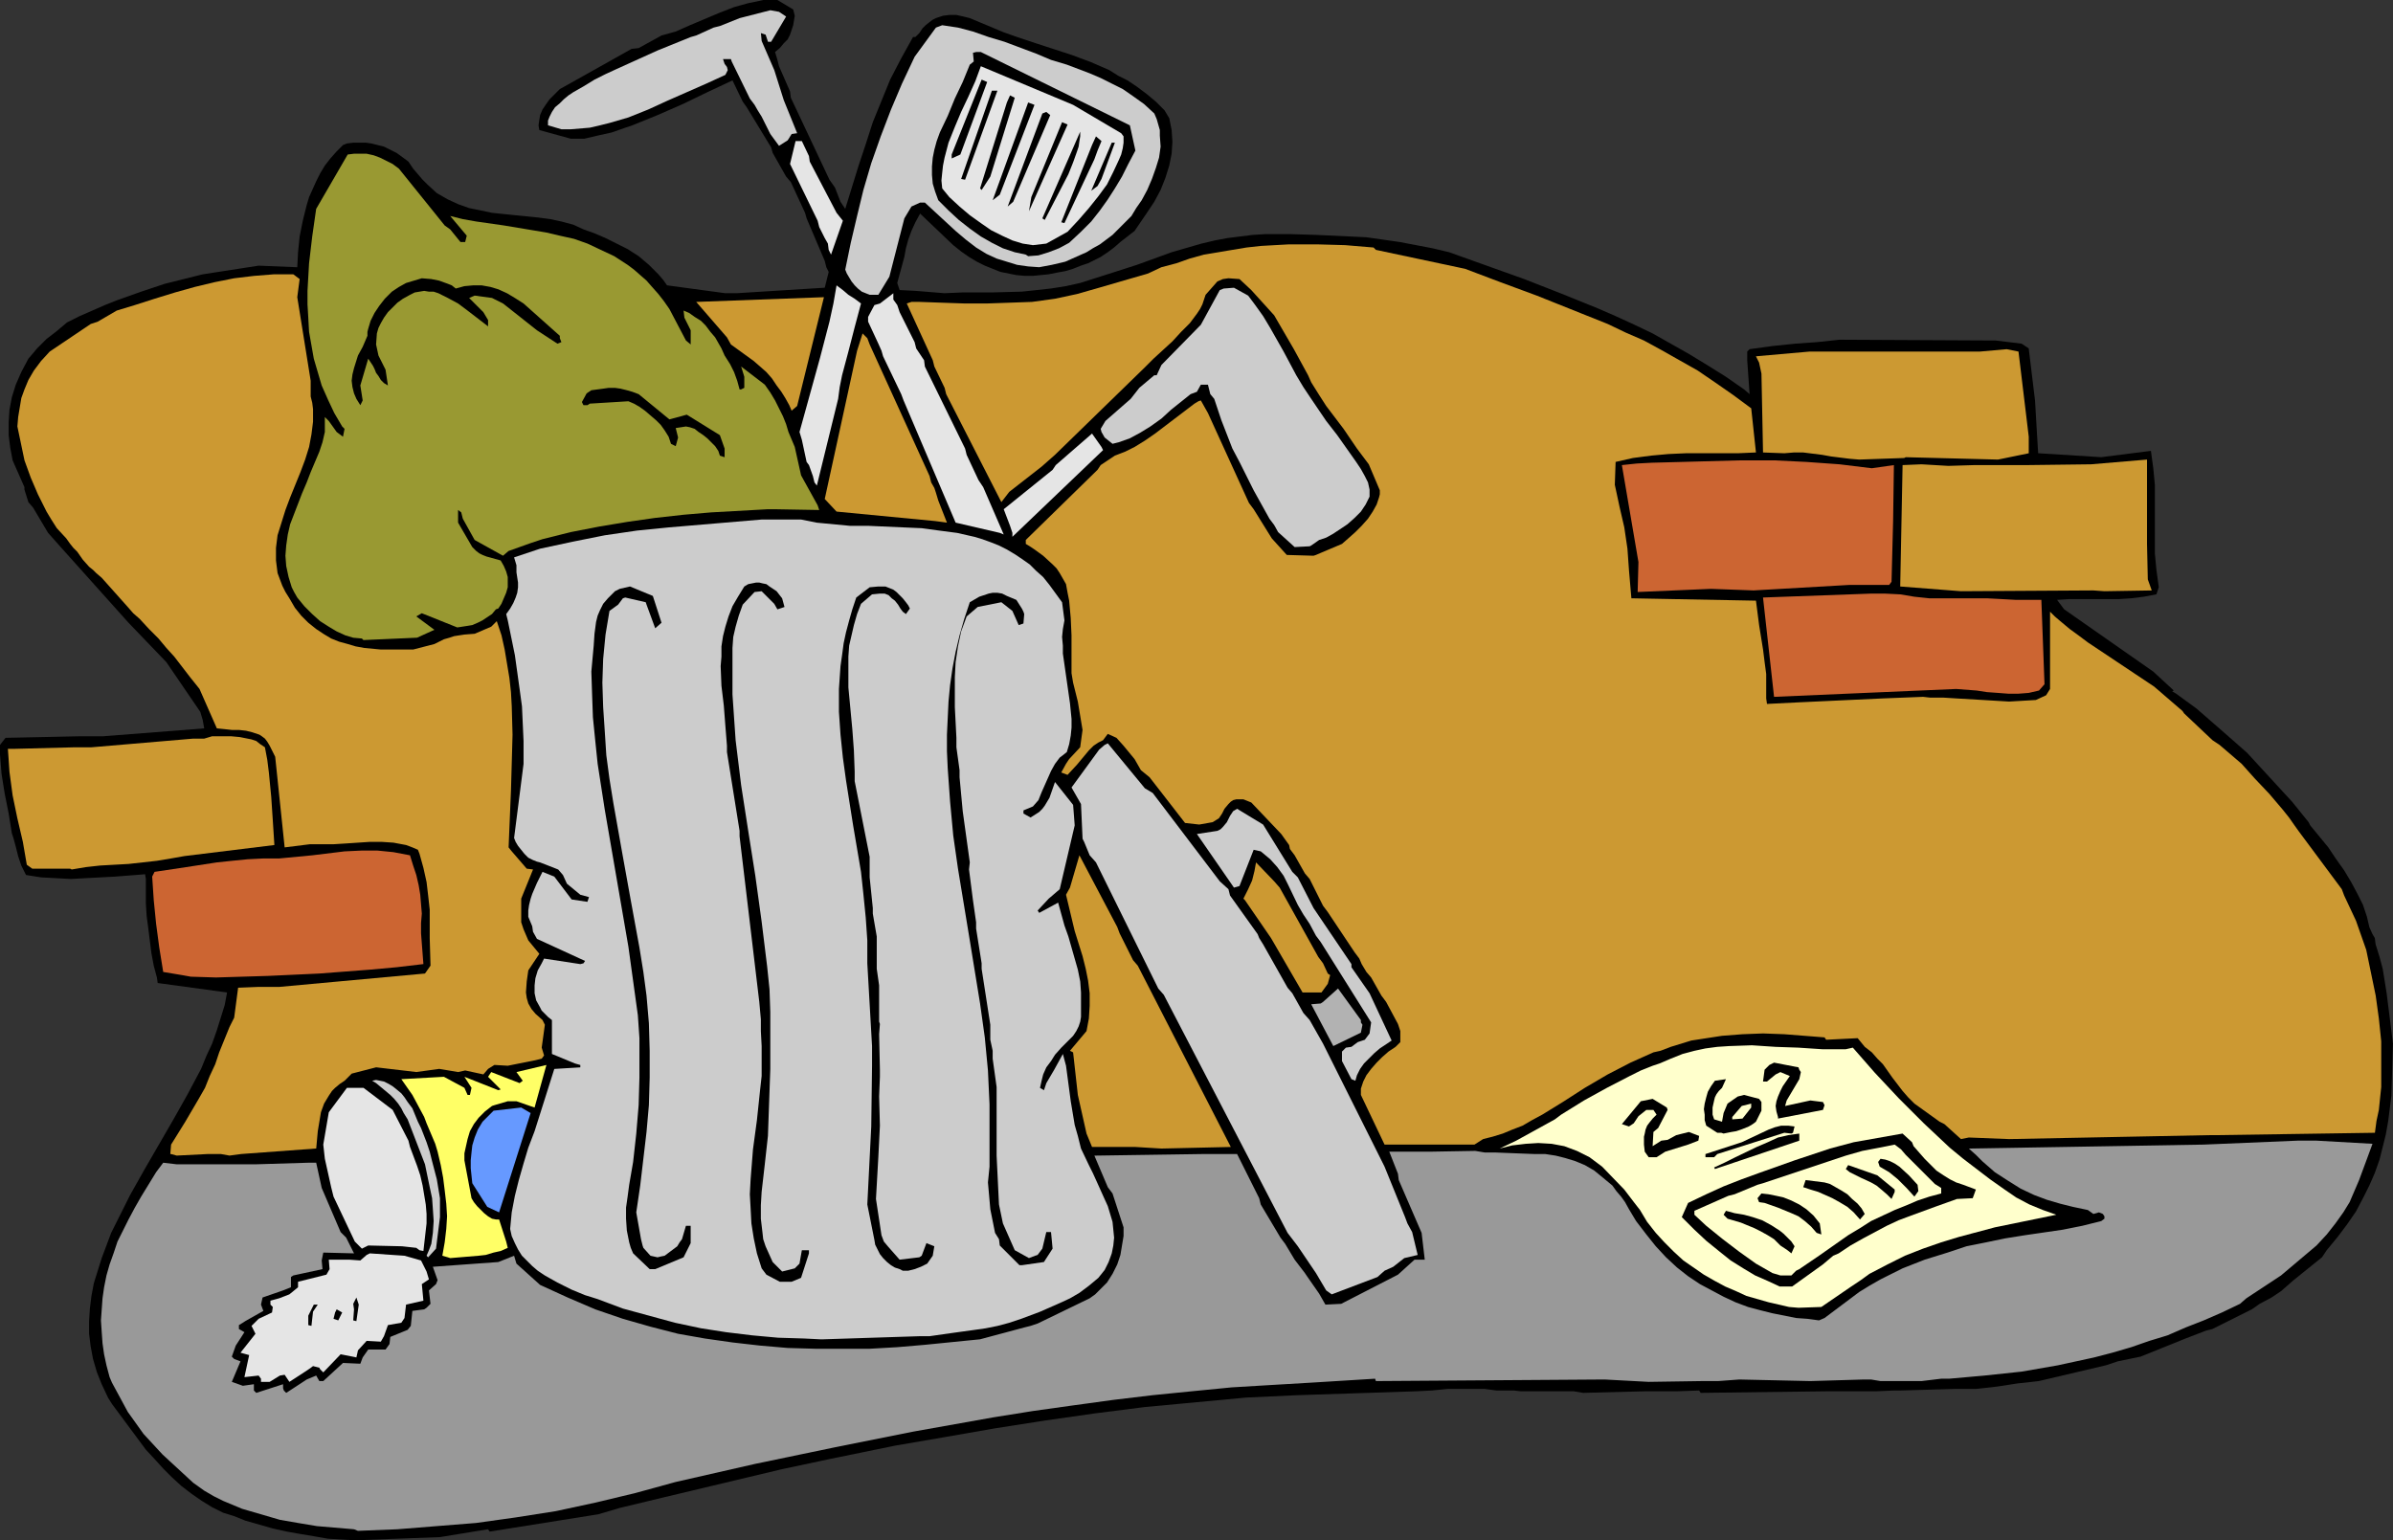
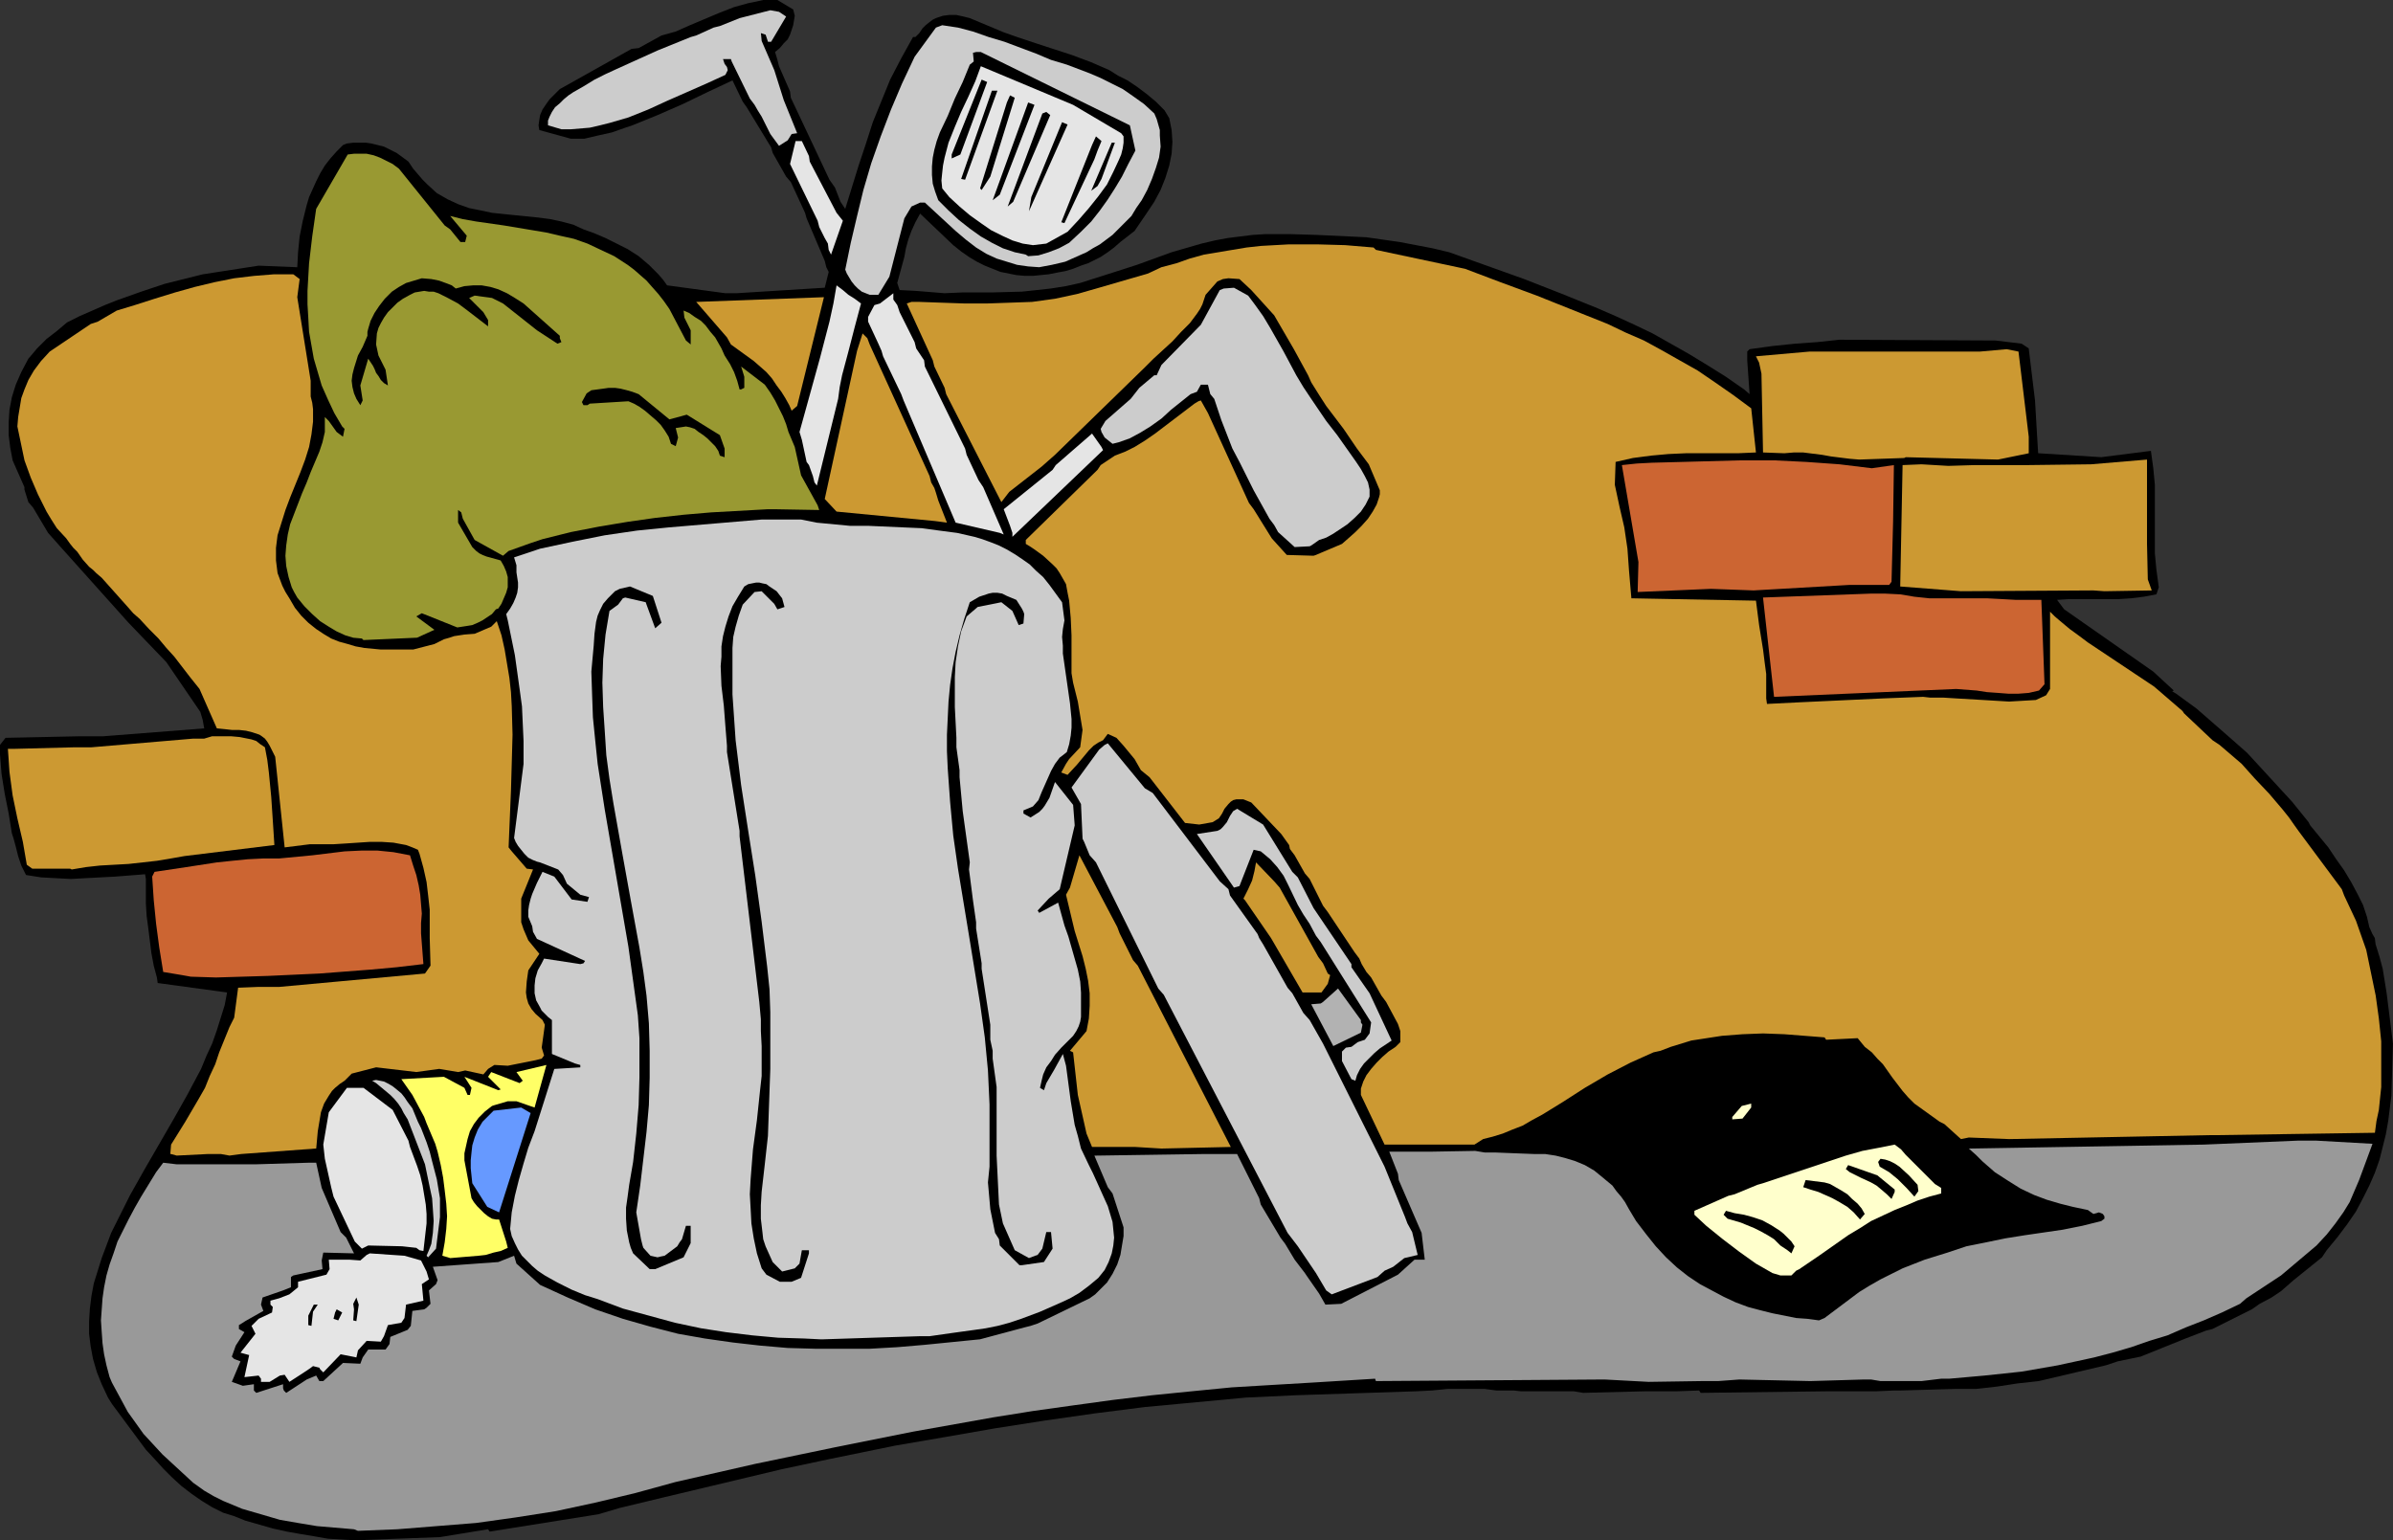
<svg xmlns="http://www.w3.org/2000/svg" xmlns:ns1="http://sodipodi.sourceforge.net/DTD/sodipodi-0.dtd" xmlns:ns2="http://www.inkscape.org/namespaces/inkscape" version="1.0" width="129.766mm" height="83.534mm" id="svg65" ns1:docname="Golf Clubs in Trash.wmf">
  <rect width="100%" height="100%" fill="#333333" stroke="none" />
  <ns1:namedview id="namedview65" pagecolor="#ffffff" bordercolor="#000000" borderopacity="0.25" ns2:showpageshadow="2" ns2:pageopacity="0.0" ns2:pagecheckerboard="0" ns2:deskcolor="#d1d1d1" ns2:document-units="mm" />
  <defs id="defs1">
    <pattern id="WMFhbasepattern" patternUnits="userSpaceOnUse" width="6" height="6" x="0" y="0" />
  </defs>
  <path style="fill:#000000;fill-opacity:1;fill-rule:evenodd;stroke:none" d="m 72.72,315.72 -2.747,-0.162 -2.747,-0.162 -2.747,-0.485 -2.909,-0.485 -2.747,-0.485 -2.909,-0.646 -5.656,-1.616 -2.424,-0.969 -2.101,-0.646 -2.262,-1.131 -2.101,-1.293 -2.101,-1.454 -2.101,-1.616 -1.939,-1.777 -1.778,-1.777 -1.454,-1.616 -2.101,-2.262 -6.949,-9.371 -0.808,-1.293 -1.293,-2.747 -0.97,-2.424 -0.808,-2.747 -0.485,-2.585 -0.323,-2.585 v -2.585 l 0.162,-2.585 0.323,-2.585 0.485,-2.585 0.808,-2.585 0.808,-2.585 0.97,-2.585 0.97,-2.585 1.293,-2.585 2.586,-5.17 2.909,-5.17 5.979,-10.341 2.909,-5.17 2.747,-5.17 1.131,-2.747 1.131,-2.424 0.97,-2.747 0.808,-2.585 0.808,-2.585 0.485,-2.585 -14.221,-1.939 -0.162,-1.131 -0.646,-2.424 -0.485,-2.585 -0.323,-2.585 -0.323,-2.585 -0.323,-2.424 -0.162,-2.585 v -5.009 l -0.162,-0.969 -6.141,0.485 -6.141,0.323 -2.909,0.162 -3.07,-0.162 L 8.403,179.834 5.333,179.349 4.848,178.38 4.363,177.411 3.717,175.472 3.232,173.533 2.747,171.755 2.424,170.786 1.778,166.746 0.97,162.707 0.323,158.668 0.162,156.729 0,154.628 v -1.939 l 1.131,-1.454 15.352,-0.323 h 4.686 l 20.685,-1.616 -0.323,-1.777 -0.485,-1.616 -6.949,-10.179 -7.757,-8.079 -13.898,-15.511 -2.586,-2.908 -3.07,-5.17 -0.97,-1.131 -0.808,-2.585 V 99.854 L 2.586,94.36 2.101,91.775 1.778,89.19 v -2.585 l 0.162,-2.585 0.485,-2.585 0.808,-2.585 1.131,-2.585 1.454,-2.747 0.97,-1.131 0.808,-0.969 1.939,-1.939 2.101,-1.616 2.101,-1.777 2.586,-1.293 2.586,-1.131 2.586,-1.131 2.424,-0.969 5.01,-1.777 4.848,-1.616 7.757,-1.939 11.474,-1.777 7.918,0.323 0.162,-3.07 0.323,-3.232 0.646,-3.232 0.808,-3.232 0.485,-1.616 1.454,-3.232 0.808,-1.616 0.97,-1.616 1.131,-1.454 1.293,-1.454 1.293,-1.293 0.808,-0.323 1.293,-0.162 h 1.293 1.293 l 1.131,0.162 1.293,0.323 1.293,0.323 1.293,0.646 1.293,0.646 2.424,1.777 0.97,1.454 0.97,1.131 0.97,1.131 0.97,0.969 1.939,1.777 2.262,1.293 2.101,0.969 2.262,0.808 2.424,0.485 2.262,0.485 4.686,0.485 4.848,0.485 2.424,0.323 2.262,0.485 2.424,0.646 2.101,0.969 2.262,0.808 2.262,0.969 2.262,1.131 2.262,1.131 2.262,1.454 2.101,1.777 1.939,1.939 0.97,1.131 0.808,1.131 11.958,1.616 h 2.262 l 18.099,-1.131 0.808,-3.232 -0.485,-0.969 -0.323,-1.293 -3.717,-8.725 -0.323,-1.131 -2.909,-6.301 -0.97,-1.131 -2.747,-4.847 -0.323,-1.131 -5.01,-8.24 -0.808,-1.131 -2.101,-4.363 -5.171,2.424 -5.01,2.424 -5.171,2.262 -5.171,2.1 -1.454,0.485 -2.747,0.969 -2.909,0.646 -2.747,0.646 h -1.293 -1.454 l -6.464,-1.777 -0.162,-0.969 0.162,-1.131 0.162,-0.969 0.485,-1.131 0.646,-0.969 0.808,-1.131 0.97,-0.969 1.131,-1.131 1.454,-0.808 13.251,-7.432 1.454,-0.162 4.686,-2.585 2.909,-0.808 2.909,-1.293 6.141,-2.585 2.909,-1.131 2.909,-0.808 1.616,-0.323 L 156.429,0 h 1.454 1.454 l 3.232,1.939 0.323,1.293 -0.162,0.969 -0.162,0.969 -0.323,0.969 -0.323,0.969 -0.485,0.969 -0.808,0.808 -0.808,0.969 -0.97,0.808 0.485,1.616 0.323,1.293 2.262,5.17 0.162,1.293 7.918,16.804 1.131,1.616 1.131,2.908 0.97,1.454 2.747,-8.887 1.454,-4.363 1.454,-4.524 1.778,-4.363 1.778,-4.363 2.262,-4.363 2.424,-4.363 h 0.485 l 0.808,-0.808 0.646,-0.969 0.646,-0.646 0.808,-0.646 0.646,-0.485 0.646,-0.323 1.454,-0.485 1.293,-0.162 h 1.454 l 1.454,0.323 1.293,0.323 6.949,2.908 2.747,0.969 3.878,1.293 7.434,2.424 3.878,1.454 3.717,1.616 1.778,1.131 1.939,0.969 1.939,1.293 1.939,1.454 1.939,1.616 1.778,1.777 0.97,1.616 0.485,2.424 0.162,2.424 -0.162,2.424 -0.485,2.424 -0.808,2.585 -0.97,2.424 -1.293,2.424 -1.616,2.424 -2.424,3.555 -1.454,1.131 -1.454,1.131 -1.293,1.131 -1.293,0.969 -1.454,0.969 -1.293,0.646 -1.293,0.646 -1.454,0.485 -1.616,0.646 -1.616,0.485 -1.778,0.323 -1.616,0.323 -1.616,0.162 -1.616,0.162 h -1.616 l -1.778,-0.162 -1.616,-0.323 -1.616,-0.323 -1.616,-0.646 -1.616,-0.646 -1.616,-0.808 -1.616,-0.969 -1.616,-1.131 -1.616,-1.293 -6.787,-6.463 -0.97,1.777 -0.808,1.777 -0.646,1.777 -0.485,1.777 -0.323,1.777 -0.485,1.777 -0.97,3.555 0.485,1.454 3.232,0.162 5.979,0.485 3.717,-0.162 h 6.141 l 5.979,-0.162 3.07,-0.323 2.909,-0.323 3.07,-0.485 2.909,-0.646 7.11,-2.262 4.525,-1.454 7.11,-2.585 6.141,-1.777 2.747,-0.646 2.586,-0.485 2.586,-0.323 2.586,-0.323 2.586,-0.162 h 5.01 l 5.333,0.162 6.949,0.323 3.394,0.162 3.394,0.485 3.394,0.485 3.394,0.646 3.394,0.646 3.394,0.808 15.352,5.494 7.434,2.908 7.595,3.07 3.717,1.616 3.878,1.777 3.717,1.777 3.717,2.1 3.717,2.1 3.717,2.262 3.878,2.424 3.717,2.585 1.131,0.969 -0.485,-6.948 v -1.777 l 0.485,-0.485 4.686,-0.646 4.686,-0.485 4.525,-0.323 4.525,-0.485 31.997,0.162 5.333,0.646 1.454,0.969 0.646,5.332 0.646,5.332 0.323,5.494 0.323,5.332 12.928,0.808 10.181,-1.293 0.485,3.555 0.323,3.393 v 3.555 3.393 3.555 3.555 l 0.323,3.393 0.485,3.555 -0.485,1.454 -2.586,0.485 -2.586,0.323 -2.424,0.162 h -10.181 l -2.586,0.162 1.454,1.939 18.261,12.765 4.202,3.878 -0.323,0.162 0.808,0.485 4.202,3.07 6.302,5.494 4.04,3.555 9.211,10.018 3.394,4.201 0.323,0.646 3.717,4.524 1.616,2.424 1.616,2.262 1.454,2.424 1.293,2.424 1.131,2.262 0.808,2.424 0.485,2.1 0.646,1.454 0.485,0.808 0.162,1.293 0.808,2.585 0.646,2.424 0.808,5.009 0.646,5.17 0.646,5.17 -0.162,5.332 -0.162,5.332 -0.323,2.585 -0.323,2.585 -0.485,2.747 -0.646,2.585 -0.646,2.585 -0.97,2.747 -1.131,2.585 -1.293,2.585 -1.454,2.747 -1.778,2.585 -1.939,2.585 -2.262,2.747 -0.97,1.454 -5.818,4.686 -2.586,2.262 -1.939,1.293 -2.424,1.293 -1.616,1.131 -8.08,4.039 -1.293,0.323 -4.202,1.616 -9.211,3.716 -4.686,0.969 -2.424,0.808 -13.736,3.232 -4.363,0.485 -4.202,0.646 -4.363,0.485 h -2.101 -2.262 l -11.15,0.323 h -1.293 l -3.717,0.162 h -1.454 -8.726 l -25.694,0.323 -0.323,-0.485 -4.686,0.162 h -6.464 l -12.605,0.323 -1.939,-0.323 h -10.827 l -1.454,-0.162 h -3.555 l -2.424,-0.323 h -2.586 -2.747 -2.262 l -3.232,0.323 -3.232,0.162 -24.563,0.808 -10.342,0.485 -10.342,0.969 -10.342,0.969 -10.181,1.293 -10.181,1.454 -10.342,1.616 -10.181,1.777 -10.342,1.777 -13.413,2.747 -9.858,2.1 -24.402,5.817 -8.726,2.1 -4.363,1.293 -22.301,3.555 -0.323,-0.485 -9.858,1.616 z" id="path1" />
  <path style="fill:#999999;fill-opacity:1;fill-rule:evenodd;stroke:none" d="m 72.558,313.458 -7.595,-0.646 -3.878,-0.646 -3.717,-0.646 -3.878,-1.131 -3.878,-1.131 -3.878,-1.616 -1.939,-0.969 -1.939,-1.131 -2.262,-1.616 -2.101,-1.939 -2.101,-1.939 -2.101,-1.939 -1.939,-2.1 -1.939,-2.1 -1.616,-2.262 -1.616,-2.262 -3.232,-5.978 -0.485,-1.131 -0.646,-2.424 -0.485,-2.262 -0.323,-2.262 -0.162,-2.262 -0.162,-2.424 0.162,-2.262 0.162,-2.262 0.323,-2.262 0.485,-2.424 0.646,-2.262 0.808,-2.262 0.808,-2.424 1.131,-2.262 1.131,-2.262 1.293,-2.424 1.293,-2.262 3.07,-5.009 1.454,-1.939 2.747,0.323 h 16.322 l 10.666,-0.323 h 1.616 l 1.131,5.17 3.878,9.048 1.131,1.131 1.616,3.232 -6.302,-0.162 -0.323,1.616 0.162,1.777 -5.979,1.293 -0.485,0.323 v 2.1 l -1.616,0.646 -4.202,1.454 -0.323,1.454 0.485,1.293 -3.717,2.1 -0.485,0.323 -0.808,0.485 v 0.808 l 1.131,0.646 -1.778,2.747 -0.808,2.262 0.485,0.485 1.293,0.485 -1.778,4.201 2.262,0.808 2.262,-0.323 v 1.293 l 0.485,0.485 5.494,-1.777 v 0.808 l 0.162,0.485 0.485,0.485 4.202,-2.747 1.939,-0.808 0.646,1.131 h 0.808 l 4.04,-3.716 3.555,0.162 0.485,-1.293 1.131,-1.616 h 3.555 l 0.808,-1.131 0.162,-1.454 3.555,-1.454 0.646,-0.808 0.323,-3.07 2.424,-0.323 0.485,-0.323 0.808,-0.808 -0.323,-2.747 1.454,-1.293 0.323,-0.808 -0.97,-2.747 13.413,-0.969 3.232,-1.293 0.485,1.616 4.848,4.363 5.656,2.585 5.656,2.424 5.656,1.939 5.656,1.616 5.656,1.454 5.494,0.969 5.656,0.808 5.656,0.646 5.656,0.485 5.656,0.162 h 5.656 5.494 l 5.656,-0.323 5.656,-0.485 11.312,-1.131 9.05,-2.424 1.293,-0.323 1.454,-0.485 10.666,-5.17 1.131,-0.808 0.808,-0.808 0.808,-0.808 0.808,-0.808 1.131,-1.777 0.97,-1.939 0.646,-1.939 0.323,-1.939 0.323,-1.939 v -1.777 l -2.262,-6.948 -0.97,-1.293 -2.747,-6.463 21.978,-0.323 h 1.778 2.262 3.232 l 4.525,9.048 0.323,1.293 4.04,6.786 0.97,1.293 1.939,3.232 2.101,2.747 0.323,0.485 2.586,3.716 1.293,2.262 3.232,-0.162 11.635,-5.978 3.394,-3.07 h 0.97 1.131 l -0.646,-5.494 -4.686,-10.826 -0.162,-1.293 -1.778,-4.524 h 0.485 3.717 2.262 1.778 l 9.373,-0.162 1.939,0.323 h 2.101 l 4.04,0.162 4.202,0.162 h 2.101 l 2.101,0.323 1.939,0.485 2.101,0.646 1.939,0.808 1.939,1.131 1.778,1.454 0.97,0.808 0.97,0.808 0.808,1.131 0.97,1.131 0.808,1.131 0.808,1.454 1.454,2.424 2.101,2.747 1.939,2.424 2.101,2.262 2.262,2.1 2.262,1.777 2.424,1.616 2.424,1.293 2.424,1.293 2.424,1.131 2.586,0.969 2.424,0.646 2.586,0.646 2.424,0.485 2.424,0.485 2.262,0.162 2.424,0.323 1.131,-0.485 7.11,-5.332 2.101,-1.293 2.262,-1.293 2.262,-1.131 2.262,-1.131 4.525,-1.777 4.686,-1.454 3.878,-1.293 4.04,-0.808 3.878,-0.808 4.04,-0.646 7.757,-1.131 4.04,-0.808 3.878,-0.969 0.646,-0.485 v -0.485 l -0.323,-0.485 -0.808,-0.323 -1.131,0.323 -1.131,-0.808 -3.07,-0.646 -2.586,-0.646 -2.747,-0.808 -2.586,-0.969 -2.747,-1.293 -2.586,-1.616 -2.747,-1.777 -2.586,-2.262 -1.293,-1.293 -1.454,-1.293 48.157,-0.808 19.23,-0.808 h 3.878 l 11.474,0.646 -1.131,3.07 -1.616,4.363 -0.97,2.262 -0.97,2.262 -1.293,2.1 -1.616,2.262 -1.778,2.262 -2.101,2.262 -7.272,6.14 -7.11,4.686 -1.293,1.131 -3.717,1.777 -3.717,1.616 -3.717,1.454 -3.717,1.616 -3.717,1.131 -3.717,1.293 -3.878,1.131 -3.717,0.969 -3.717,0.808 -3.717,0.808 -3.717,0.646 -3.717,0.646 -7.595,0.808 -7.272,0.646 h -1.616 l -4.04,0.485 h -8.403 l -1.939,-0.323 h -1.454 l -10.989,0.323 -14.544,-0.323 -4.363,0.323 h -3.394 l -10.827,0.162 -9.05,-0.485 -46.864,0.323 -0.162,-0.485 -13.09,0.808 -8.242,0.485 -8.08,0.485 -8.242,0.808 -8.08,0.808 -8.08,0.969 -8.242,1.131 -8.08,1.131 -8.08,1.293 -16.322,2.908 -16.16,3.232 -16.322,3.393 -16.322,3.716 -8.242,2.262 -8.08,1.939 -8.242,1.777 -8.242,1.293 -8.08,1.131 -8.08,0.646 -8.08,0.646 -8.08,0.323 z" id="path2" />
  <path style="fill:#e5e5e5;fill-opacity:1;fill-rule:evenodd;stroke:none" d="m 53.49,283.243 v -0.646 l -0.485,-0.646 -2.909,0.323 0.97,-4.524 -1.778,-0.485 3.07,-3.878 -0.808,-1.616 1.454,-1.454 2.747,-1.293 0.162,-1.131 -0.485,-0.485 v -0.808 l 1.778,-0.485 2.101,-0.808 1.778,-1.454 v -1.131 l 5.171,-1.293 0.646,-0.162 0.646,-1.131 -0.162,-1.939 h 4.202 l 2.262,0.162 1.293,-1.131 0.646,-0.323 7.11,0.485 3.394,0.969 0.485,0.969 0.646,1.293 0.485,1.616 -1.454,0.969 0.323,3.393 -3.555,0.808 -0.323,2.747 -0.646,0.969 -2.747,0.485 -0.808,2.262 -0.646,1.131 -2.909,-0.162 -1.778,1.939 -0.323,1.454 -3.232,-0.646 -3.555,3.716 -0.646,-0.646 -0.162,-0.323 -1.293,-0.323 -0.646,0.485 -1.454,0.969 -2.747,1.777 -0.97,-1.454 -0.97,0.162 -2.101,1.293 z" id="path3" />
  <path style="fill:#cccccc;fill-opacity:1;fill-rule:evenodd;stroke:none" d="m 168.064,274.518 -3.232,-0.162 -5.333,-0.162 -5.333,-0.485 -5.333,-0.646 -5.171,-0.808 -5.333,-1.131 -5.333,-1.454 -5.333,-1.454 -5.171,-1.939 -2.586,-0.808 -2.747,-1.131 -2.909,-1.454 -2.586,-1.454 -1.454,-0.969 -1.131,-0.969 -1.131,-1.131 -0.97,-0.969 -0.808,-1.293 -0.646,-1.293 -0.646,-1.454 -0.323,-1.454 0.323,-3.393 0.646,-3.393 0.808,-3.232 0.97,-3.393 0.97,-3.232 1.293,-3.393 2.101,-6.625 1.939,-6.14 5.333,-0.323 v -0.485 l -1.131,-0.323 -4.686,-1.939 v -6.948 l -0.808,-0.646 -0.646,-0.646 -0.646,-0.646 -0.323,-0.646 -0.808,-1.454 -0.323,-1.454 v -1.616 l 0.162,-1.454 0.485,-1.616 0.808,-1.454 0.485,-0.969 7.434,1.131 0.646,-0.162 0.323,-0.485 -9.858,-4.524 -0.808,-1.454 -0.162,-1.131 -0.808,-1.939 v -1.293 l 0.162,-1.131 0.323,-1.293 0.323,-0.969 0.97,-2.262 1.131,-2.262 2.424,0.969 3.555,4.686 3.232,0.485 0.323,-0.969 -1.778,-0.485 -2.747,-2.262 -0.808,-1.777 -0.97,-1.131 -3.717,-1.454 -0.646,-0.162 -0.808,-0.323 -0.97,-0.485 -0.808,-0.808 -0.646,-0.808 -0.646,-0.808 -0.485,-0.808 -0.323,-0.808 1.939,-15.188 v -1.131 -3.555 l -0.162,-3.555 -0.162,-3.555 -0.485,-3.555 -0.97,-6.948 -1.454,-7.109 -0.323,-1.293 0.808,-1.131 0.646,-1.131 0.485,-1.131 0.323,-0.969 0.162,-1.131 v -0.969 l -0.323,-2.1 v -1.454 l -0.485,-1.616 5.333,-1.777 6.787,-1.454 6.464,-1.293 6.626,-0.969 6.464,-0.646 19.069,-1.616 h 1.778 6.302 l 3.232,0.646 3.394,0.323 3.394,0.323 h 3.717 l 7.272,0.323 3.717,0.162 3.555,0.485 3.717,0.485 3.555,0.808 1.616,0.485 1.778,0.646 1.616,0.646 1.616,0.808 1.616,0.969 1.454,0.969 1.616,1.131 1.293,1.293 1.454,1.293 1.293,1.616 1.293,1.777 1.293,1.777 0.485,3.716 -0.323,1.777 -0.162,1.616 0.162,1.777 v 1.616 l 0.485,3.393 0.485,3.393 0.485,3.393 0.323,3.232 v 1.777 l -0.162,1.616 -0.323,1.777 -0.485,1.616 -0.808,0.646 -0.646,0.485 -0.97,1.293 -0.808,1.454 -0.646,1.454 -1.293,2.908 -0.646,1.616 -1.131,1.293 -1.939,0.808 v 0.646 l 1.454,0.808 1.778,-1.131 0.646,-0.646 0.485,-0.646 0.97,-1.616 1.131,-3.232 3.717,4.686 0.323,4.201 -3.07,13.088 -2.262,1.939 -2.262,2.424 0.323,0.485 3.878,-2.1 1.293,4.686 0.808,2.262 0.646,2.262 1.293,4.524 0.485,2.424 0.162,2.262 v 1.293 1.777 1.939 l -0.162,0.969 -0.323,0.969 -0.485,0.969 -0.646,0.969 -2.424,2.424 -1.293,1.454 -0.808,1.293 -0.97,1.293 -0.646,1.454 -0.323,1.293 -0.323,1.454 0.808,0.485 0.485,-1.454 1.616,-2.747 1.778,-3.232 0.646,2.424 0.323,2.424 0.323,2.424 0.323,2.424 0.808,4.847 0.646,2.262 0.646,2.585 1.616,3.393 0.808,1.616 0.808,1.777 1.454,3.232 0.808,1.777 0.485,1.616 0.485,1.616 0.162,1.616 0.162,1.616 -0.162,1.616 -0.323,1.616 -0.646,1.777 -0.808,1.616 -1.293,1.616 -1.939,1.616 -1.939,1.454 -1.939,1.131 -2.101,0.969 -4.04,1.777 -3.878,1.454 -2.424,0.808 -2.424,0.646 -2.424,0.485 -2.262,0.323 -4.686,0.646 -4.525,0.646 h -1.939 l -20.038,0.646 z" id="path4" />
  <path style="fill:#000000;fill-opacity:1;fill-rule:evenodd;stroke:none" d="m 63.186,271.609 v -1.939 l 1.131,-2.262 h 0.808 l -0.97,1.454 -0.323,2.908 z" id="path5" />
  <path style="fill:#000000;fill-opacity:1;fill-rule:evenodd;stroke:none" d="m 72.397,270.64 0.162,-2.262 -0.162,-1.131 0.646,-1.293 0.485,1.454 -0.485,3.393 z" id="path6" />
  <path style="fill:#000000;fill-opacity:1;fill-rule:evenodd;stroke:none" d="m 68.357,270.317 0.323,-1.293 0.323,-0.646 1.131,0.646 -0.808,1.616 z" id="path7" />
-   <path style="fill:#ffffcc;fill-opacity:1;fill-rule:evenodd;stroke:none" d="m 368.609,268.055 -1.939,-0.162 -2.101,-0.485 -2.101,-0.485 -2.262,-0.646 -2.262,-0.646 -2.101,-0.969 -2.262,-0.969 -2.101,-1.131 -2.262,-1.293 -2.101,-1.454 -2.101,-1.454 -1.939,-1.777 -1.939,-1.939 -1.778,-1.939 -1.778,-2.262 -1.454,-2.424 -1.131,-1.454 -2.101,-2.747 -4.525,-4.686 -1.293,-0.969 -1.293,-0.969 -1.293,-0.646 -1.293,-0.646 -1.293,-0.485 -1.293,-0.485 -2.586,-0.485 -2.747,-0.162 -2.586,0.162 -2.747,0.323 -2.586,0.646 3.394,-1.616 7.918,-4.363 1.293,-0.969 4.686,-2.908 4.686,-2.585 4.686,-2.424 2.262,-1.131 2.424,-0.969 1.454,-0.485 2.262,-0.969 2.424,-0.969 2.424,-0.646 2.262,-0.485 2.424,-0.323 2.424,-0.162 4.686,-0.162 4.848,0.323 4.686,0.162 4.848,0.323 h 4.848 l 1.454,-0.323 2.262,2.585 2.262,2.585 4.848,5.17 5.171,5.17 5.333,5.009 2.747,2.262 2.747,2.1 2.747,2.1 2.747,1.939 2.586,1.777 2.747,1.454 2.747,1.131 2.747,0.969 -12.605,2.585 -7.272,1.939 -3.717,1.131 -3.717,1.293 -3.717,1.454 -3.555,1.777 -3.717,1.939 -1.778,1.293 -1.939,1.293 -6.141,4.201 z" id="path8" />
  <path style="fill:#cccccc;fill-opacity:1;fill-rule:evenodd;stroke:none" d="m 272.942,265.308 -1.131,-0.808 -2.101,-3.555 -3.717,-5.494 -2.101,-2.747 -25.371,-48.796 -1.131,-1.293 -12.766,-25.852 -1.293,-1.454 -1.131,-2.747 -0.323,-0.646 -0.323,-7.109 -1.939,-3.393 5.656,-7.756 1.131,-0.969 0.646,-0.323 7.595,9.21 1.616,0.969 13.736,18.097 1.778,1.616 0.323,1.293 5.656,7.917 0.323,0.808 0.808,1.293 5.01,8.887 0.97,1.131 2.262,4.039 1.293,1.454 2.747,4.847 12.605,25.206 4.202,10.341 0.485,1.293 0.97,1.777 1.131,4.686 -2.747,0.646 -2.262,1.777 -1.778,0.808 -1.454,1.293 z" id="path9" />
  <path style="fill:#000000;fill-opacity:1;fill-rule:evenodd;stroke:none" d="m 364.731,263.692 -2.424,-1.131 -2.586,-1.131 -2.424,-1.454 -2.586,-1.616 -2.424,-1.939 -2.586,-2.1 -2.424,-2.262 -2.586,-2.585 1.293,-2.908 3.717,-1.777 3.555,-1.616 3.717,-1.454 3.555,-1.293 7.272,-2.585 7.272,-2.424 4.848,-1.293 10.019,-1.777 1.939,1.777 0.323,0.808 1.131,1.293 1.131,1.293 1.293,1.293 1.131,1.131 1.454,0.969 1.293,0.808 1.293,0.646 1.454,0.485 2.586,0.969 -0.646,1.777 -3.232,0.162 -4.525,1.616 -4.848,1.777 -2.586,0.969 -2.424,1.131 -2.424,1.293 -2.424,1.293 -2.586,1.454 -2.424,1.616 -1.131,0.485 -2.101,1.777 -6.302,4.524 z" id="path10" />
  <path style="fill:#000000;fill-opacity:1;fill-rule:evenodd;stroke:none" d="m 159.822,262.723 -2.747,-1.454 -0.97,-1.293 -0.97,-3.07 -0.646,-3.07 -0.485,-3.07 -0.162,-3.07 -0.162,-2.908 0.162,-3.07 0.485,-6.14 0.808,-5.978 0.646,-6.14 0.323,-2.908 v -3.07 -3.07 l -0.162,-3.07 v -2.424 l -0.323,-3.555 -4.04,-33.931 v -1.131 l -2.586,-16.158 v -1.293 l -0.323,-4.039 -0.323,-4.201 -0.485,-4.039 -0.162,-4.039 0.162,-1.939 v -2.1 l 0.323,-2.1 0.485,-1.939 0.646,-2.1 0.808,-2.1 1.131,-1.939 1.293,-2.1 0.808,-0.485 0.808,-0.162 0.808,-0.162 h 0.646 l 0.646,0.162 0.808,0.162 0.646,0.485 1.454,0.969 1.131,1.454 0.485,1.777 -1.454,0.485 -0.646,-1.131 -2.586,-2.585 -1.454,0.162 -2.424,2.585 -0.808,2.262 -0.646,2.262 -0.485,2.1 -0.162,2.262 v 4.686 4.847 l 0.323,4.686 0.323,4.686 1.131,9.21 1.454,9.371 1.454,9.21 1.293,9.371 1.131,9.21 0.485,4.686 0.162,4.686 v 1.131 10.502 l -0.485,13.734 -0.323,2.908 -0.323,2.908 -0.646,5.655 -0.162,2.747 v 2.747 l 0.323,2.747 0.162,1.454 0.485,1.454 1.454,3.232 1.939,1.939 2.586,-0.646 0.97,-0.969 0.485,-2.747 h 1.454 v 0.646 l -1.616,5.009 -1.939,0.808 z" id="path11" />
  <path style="fill:#ffffcc;fill-opacity:1;fill-rule:evenodd;stroke:none" d="m 364.892,261.43 -1.616,-0.485 -3.394,-1.939 -3.394,-2.424 -3.394,-2.585 -3.394,-2.747 -2.424,-2.262 v -0.808 l 6.949,-3.07 1.293,-0.323 4.686,-1.939 1.131,-0.323 6.787,-2.262 6.787,-2.262 3.394,-1.131 3.394,-0.969 3.394,-0.646 3.232,-0.646 1.293,0.969 0.97,1.131 2.424,2.424 2.424,2.424 1.131,1.131 1.293,0.808 v 1.131 l -2.424,0.646 -2.424,0.808 -2.262,0.969 -2.424,0.969 -2.424,1.131 -2.424,1.131 -2.262,1.454 -2.424,1.454 -5.979,4.201 -4.04,2.747 -0.646,0.323 -0.97,0.969 z" id="path12" />
  <path style="fill:#000000;fill-opacity:1;fill-rule:evenodd;stroke:none" d="m 134.289,260.137 h -1.131 l -3.394,-3.232 -0.485,-1.131 -0.323,-1.131 -0.485,-2.424 -0.162,-2.424 v -2.262 l 0.323,-2.262 0.323,-2.424 0.808,-4.686 0.646,-5.817 0.485,-5.817 0.162,-5.655 v -5.494 -2.585 l -0.323,-4.686 -0.646,-4.686 -1.293,-9.371 -1.616,-9.371 -1.616,-9.371 -1.616,-9.371 -1.454,-9.371 -0.485,-4.686 -0.485,-4.847 -0.162,-4.524 -0.162,-4.847 0.485,-5.332 0.162,-2.424 0.323,-2.424 0.323,-1.293 0.485,-1.131 0.646,-1.293 0.97,-1.131 1.454,-1.454 0.97,-0.485 2.101,-0.485 4.686,1.939 1.778,5.494 -1.293,1.131 -1.778,-4.847 -0.162,-0.485 -4.202,-0.969 -0.485,0.162 -0.97,1.293 -1.778,1.293 -0.808,4.847 -0.485,5.009 -0.162,4.847 0.162,5.009 0.323,4.847 0.323,5.009 0.646,4.847 0.808,5.009 1.778,10.018 1.778,9.856 1.778,9.695 0.808,5.009 0.646,4.847 0.485,5.655 0.162,5.655 v 5.494 l -0.162,5.655 -0.485,5.494 -0.646,5.494 -0.646,5.494 -0.808,5.494 0.97,5.494 0.323,1.293 0.162,0.485 1.454,1.616 1.454,0.323 0.646,-0.162 0.808,-0.162 1.293,-0.969 0.646,-0.485 0.646,-0.485 0.485,-0.808 0.485,-0.646 0.808,-2.747 h 0.97 v 3.555 l -1.454,2.908 z" id="path13" />
-   <path style="fill:#000000;fill-opacity:1;fill-rule:evenodd;stroke:none" d="m 184.385,260.137 -0.97,-0.323 -0.808,-0.485 -0.808,-0.646 -0.808,-0.808 -0.646,-0.808 -0.485,-0.969 -0.485,-0.969 -0.162,-0.969 -1.454,-7.271 0.808,-15.996 0.162,-12.441 v -1.454 -2.585 l -0.97,-16.965 v -4.686 l -0.323,-4.686 -0.485,-4.847 -0.485,-4.524 -1.616,-9.533 -1.454,-9.21 -0.646,-4.686 -0.485,-4.686 -0.323,-4.686 v -4.686 l 0.323,-4.686 0.323,-2.262 0.323,-2.424 0.485,-2.262 0.646,-2.424 0.646,-2.262 0.808,-2.424 2.747,-2.1 1.778,-0.162 h 0.646 0.808 l 0.808,0.323 0.808,0.323 0.646,0.485 0.646,0.646 0.646,0.646 0.646,0.808 0.485,0.646 0.323,0.646 -0.808,1.131 -0.646,-0.485 -0.485,-0.646 -0.485,-0.808 -0.646,-0.808 -0.646,-0.485 -0.646,-0.646 -0.808,-0.323 h -0.97 l -1.616,0.162 -2.262,1.939 -0.808,2.1 -0.646,2.262 -0.485,2.1 -0.485,2.1 -0.162,2.262 v 2.1 4.201 l 0.808,8.564 0.323,4.363 0.162,4.363 v 1.939 l 3.07,15.511 v 4.201 l 0.646,6.301 v 1.131 l 0.808,4.686 v 6.625 l 0.485,3.393 v 1.131 6.301 l 0.162,0.485 -0.162,2.1 0.162,7.271 v 1.454 l -0.162,4.039 0.162,5.978 -0.323,6.463 -0.485,8.564 1.131,7.432 0.485,1.293 0.808,0.969 2.424,2.747 4.04,-0.485 0.485,-0.323 0.97,-2.585 1.616,0.646 -0.323,1.939 -1.131,1.616 -1.293,0.646 -1.293,0.485 -1.293,0.323 h -1.131 z" id="path14" />
  <path style="fill:#000000;fill-opacity:1;fill-rule:evenodd;stroke:none" d="m 209.433,259.33 h -0.485 l -4.04,-4.039 -0.162,-1.293 -0.808,-1.293 -0.97,-4.847 -0.485,-5.494 0.323,-3.232 v -5.978 -3.393 -3.393 l -0.323,-6.948 -0.646,-6.786 -0.97,-6.948 -2.262,-13.896 -2.262,-13.734 -0.97,-6.786 -0.646,-6.948 -0.485,-6.786 -0.162,-3.555 v -3.393 l 0.162,-3.393 0.162,-3.393 0.323,-3.393 0.485,-3.393 0.646,-3.393 0.808,-3.393 0.97,-3.393 1.131,-3.393 1.939,-1.131 0.97,-0.323 0.97,-0.323 0.808,-0.162 h 0.97 l 0.97,0.162 0.97,0.485 1.939,0.808 1.131,1.777 0.323,0.646 0.162,0.485 -0.162,1.939 -0.97,0.323 -1.293,-2.908 -2.262,-1.777 -4.848,0.969 -2.262,1.939 -1.131,3.07 -0.646,3.07 -0.485,3.232 -0.162,3.07 v 3.07 3.07 l 0.323,6.301 v 1.939 l 0.646,4.686 v 1.454 l 0.646,6.948 1.454,10.502 -0.162,1.454 0.808,6.301 0.646,4.524 v 1.293 l 1.131,7.109 v 1.131 l 1.778,11.472 v 3.07 l 0.485,2.262 v 1.616 l 0.808,5.817 v 14.057 l 0.485,10.018 0.808,3.878 2.424,5.494 2.909,1.616 1.293,-0.485 0.485,-0.162 0.97,-1.293 0.808,-3.393 h 0.97 l 0.323,3.393 -1.778,2.747 z" id="path15" />
  <path style="fill:#cccccc;fill-opacity:1;fill-rule:evenodd;stroke:none" d="m 87.749,257.714 -0.323,-0.323 0.485,-1.131 0.485,-1.293 0.323,-2.262 0.162,-2.424 -0.162,-2.424 -0.162,-2.262 -0.485,-2.262 -0.97,-4.686 -3.555,-9.21 -0.808,-1.293 -0.485,-0.969 -0.646,-0.969 -0.808,-0.969 -0.808,-0.808 -1.939,-1.616 -0.97,-0.808 -0.808,-0.485 0.808,-0.162 0.808,0.162 0.808,0.162 0.97,0.485 0.808,0.485 0.808,0.646 0.97,0.808 0.646,0.808 0.646,0.969 0.97,1.293 1.131,2.747 0.646,1.293 1.131,2.908 0.646,1.939 0.485,1.939 0.97,3.716 0.323,1.939 0.323,1.939 v 1.939 1.939 l -0.808,6.463 z" id="path16" />
  <path style="fill:#ffff66;fill-opacity:1;fill-rule:evenodd;stroke:none" d="m 91.789,257.714 -1.131,-0.323 0.485,-2.747 0.323,-2.747 0.162,-2.585 -0.162,-2.585 -0.323,-2.747 -0.323,-2.585 -0.485,-2.585 -0.646,-2.747 -0.485,-1.616 -1.778,-4.201 -0.485,-1.293 -2.424,-4.524 -2.262,-3.232 8.726,-0.485 4.202,2.262 0.646,1.454 h 0.485 l 0.323,-1.454 -1.454,-2.262 6.949,2.747 0.485,-0.162 -2.586,-2.585 0.646,-0.969 5.818,2.262 0.646,-0.485 -1.293,-1.777 6.141,-1.454 -2.424,8.725 -3.717,-1.293 h -1.778 l -2.747,0.808 -0.485,0.162 -1.454,1.131 -1.293,1.293 -0.97,1.293 -0.808,1.454 -0.485,1.616 -0.323,1.454 -0.323,1.454 v 1.454 l 1.454,7.756 0.485,0.808 0.646,0.808 1.454,1.454 0.808,0.646 0.808,0.485 0.808,0.162 h 0.646 l 1.454,4.524 0.323,1.293 -1.454,0.646 -1.454,0.323 -1.616,0.485 -1.454,0.162 -5.818,0.485 z" id="path17" />
  <path style="fill:#000000;fill-opacity:1;fill-rule:evenodd;stroke:none" d="m 367.155,256.906 -0.808,-0.646 -1.454,-0.969 -1.293,-1.293 -1.293,-0.808 -1.454,-0.808 -1.293,-0.646 -2.747,-1.131 -2.747,-0.808 -0.808,-0.808 0.485,-0.808 1.778,0.485 1.939,0.323 1.778,0.485 1.939,0.646 1.778,0.969 1.778,1.131 0.808,0.646 0.808,0.808 0.808,0.808 0.646,0.969 z" id="path18" />
  <path style="fill:#e5e5e5;fill-opacity:1;fill-rule:evenodd;stroke:none" d="m 85.971,256.26 -0.646,-0.485 -2.909,-0.323 -6.949,-0.162 -1.293,0.646 -1.454,-1.454 -4.363,-9.21 -0.485,-1.939 -1.293,-5.817 -0.323,-2.908 1.131,-6.625 3.717,-5.009 h 3.394 l 5.979,4.524 3.232,6.301 0.323,1.293 1.454,3.878 0.646,1.939 0.485,2.1 0.323,1.939 0.323,1.939 0.162,1.939 v 1.939 l -0.646,5.655 z" id="path19" />
-   <path style="fill:#000000;fill-opacity:1;fill-rule:evenodd;stroke:none" d="m 372.326,252.705 -1.131,-1.293 -1.293,-1.131 -1.293,-0.969 -1.454,-0.646 -2.747,-1.131 -2.747,-0.969 -1.131,-0.162 -0.323,-0.808 0.808,-0.969 1.454,0.162 1.616,0.323 1.454,0.323 1.616,0.646 1.616,0.808 1.454,0.969 1.454,1.293 1.293,1.616 0.323,2.262 z" id="path20" />
  <path style="fill:#000000;fill-opacity:1;fill-rule:evenodd;stroke:none" d="m 381.214,249.958 -1.293,-1.454 -1.293,-1.131 -1.616,-0.969 -1.454,-0.808 -1.454,-0.646 -1.454,-0.646 -1.616,-0.485 -1.454,-0.485 0.485,-1.454 3.878,0.485 1.131,0.323 1.131,0.646 1.131,0.646 1.293,0.808 0.97,0.969 1.131,0.969 0.808,0.969 0.646,1.131 z" id="path21" />
  <path style="fill:#6699ff;fill-opacity:1;fill-rule:evenodd;stroke:none" d="m 102.293,248.504 -2.424,-1.131 -3.07,-4.847 -0.323,-3.07 v -1.616 l 0.162,-1.616 0.162,-1.454 0.485,-1.616 0.646,-1.616 0.97,-1.616 2.262,-2.262 5.656,-0.646 1.939,1.131 z" id="path22" />
  <path style="fill:#000000;fill-opacity:1;fill-rule:evenodd;stroke:none" d="m 387.678,245.757 -0.97,-0.969 -1.131,-0.969 -0.97,-0.808 -1.131,-0.646 -2.101,-0.969 -2.262,-1.131 -0.808,-0.646 0.485,-0.808 5.979,2.1 3.555,2.908 v 0.485 z" id="path23" />
  <path style="fill:#000000;fill-opacity:1;fill-rule:evenodd;stroke:none" d="m 392.364,245.272 -1.616,-1.777 -1.778,-1.777 -1.778,-1.454 -1.939,-1.131 -0.323,-0.969 0.485,-0.646 0.97,0.162 0.97,0.323 0.97,0.485 0.97,0.646 1.939,1.777 1.778,1.939 0.162,1.293 z" id="path24" />
  <path style="fill:#000000;fill-opacity:1;fill-rule:evenodd;stroke:none" d="m 351.48,239.617 -0.162,-0.323 2.101,-0.969 2.262,-1.131 4.363,-2.1 2.262,-0.969 2.101,-0.969 2.101,-0.485 2.262,-0.323 v 1.454 z" id="path25" />
  <path style="fill:#000000;fill-opacity:1;fill-rule:evenodd;stroke:none" d="m 337.905,237.194 -0.808,-1.131 -0.162,-1.454 v -1.616 l 0.162,-0.646 0.162,-0.808 0.323,-0.808 0.485,-0.646 0.646,-0.808 0.808,-0.808 -0.646,-0.969 h -1.454 l -1.616,1.293 -0.97,1.454 -0.97,0.646 -1.454,-0.485 3.878,-4.686 2.424,-0.485 2.909,1.777 0.162,0.485 -1.939,3.716 -0.97,0.808 -0.162,2.908 1.778,-1.131 1.293,-0.162 1.778,-0.969 2.586,-0.646 2.101,0.808 -0.162,0.969 -2.101,0.808 -4.686,1.454 -1.778,1.131 z" id="path26" />
  <path style="fill:#000000;fill-opacity:1;fill-rule:evenodd;stroke:none" d="m 349.54,237.194 v -0.646 l 7.434,-2.424 5.494,-2.585 1.293,-0.485 1.293,-0.323 h 1.454 l 1.293,0.162 -0.323,1.293 -0.323,0.162 -1.454,-0.162 -13.736,4.363 -0.646,0.646 z" id="path27" />
  <path style="fill:#cc9932;fill-opacity:1;fill-rule:evenodd;stroke:none" d="m 35.067,236.547 h -0.162 l 0.162,-1.939 2.909,-4.686 2.747,-4.686 1.293,-2.262 0.97,-2.424 1.131,-2.424 0.808,-2.424 2.101,-5.17 0.97,-1.939 0.808,-6.14 4.04,-0.162 h 4.363 l 29.896,-2.747 1.131,-1.616 -0.162,-5.655 v -5.817 l -0.323,-2.908 -0.323,-2.747 -0.646,-2.908 -0.808,-2.908 -0.323,-0.808 -1.131,-0.485 -1.293,-0.485 -2.586,-0.485 -2.424,-0.162 h -2.424 l -2.424,0.162 -2.424,0.162 -2.586,0.162 h -2.424 -2.424 l -5.171,0.646 -1.939,-18.581 -1.131,-2.262 -0.485,-0.808 -0.485,-0.646 -0.646,-0.485 -0.485,-0.323 -1.454,-0.485 -1.293,-0.323 -1.454,-0.162 h -1.454 l -1.454,-0.162 -1.616,-0.162 -3.555,-8.079 -1.939,-2.424 -1.616,-2.1 -1.616,-2.1 -1.616,-1.777 -1.616,-1.939 -1.939,-1.939 -1.939,-2.1 -1.293,-1.131 -1.131,-1.293 -5.333,-5.978 -1.131,-0.969 -0.646,-0.646 -0.808,-0.646 -1.293,-1.454 -1.131,-1.616 -0.808,-0.808 -0.646,-0.808 -0.808,-1.131 -1.939,-2.1 -1.131,-1.777 -0.97,-1.616 -1.778,-3.555 -1.454,-3.393 -1.293,-3.555 -1.454,-6.948 0.162,-1.939 0.323,-1.939 0.323,-1.939 0.646,-1.777 0.808,-1.939 1.131,-1.939 1.454,-1.939 1.778,-1.939 8.403,-5.655 1.454,-0.485 3.878,-2.262 3.717,-1.131 4.04,-1.293 4.202,-1.293 4.04,-1.131 4.04,-0.969 4.04,-0.808 4.04,-0.485 4.04,-0.323 h 4.04 l 1.293,0.969 -0.485,3.716 2.747,17.127 v 3.232 l 0.323,1.293 0.162,1.293 v 1.293 1.293 l -0.323,2.585 -0.485,2.585 -0.808,2.585 -0.97,2.585 -2.101,5.17 -0.97,2.585 -0.808,2.585 -0.808,2.585 -0.323,2.585 v 2.585 l 0.162,1.293 0.162,1.293 0.485,1.293 0.485,1.293 0.646,1.293 0.808,1.293 1.131,1.939 1.293,1.616 1.454,1.454 1.616,1.293 1.454,0.969 1.616,0.969 1.616,0.646 1.778,0.485 1.616,0.485 1.778,0.323 3.394,0.323 h 3.394 3.232 l 4.363,-1.131 0.97,-0.485 0.97,-0.485 1.131,-0.323 0.97,-0.323 2.101,-0.323 2.101,-0.162 3.394,-1.454 1.131,-1.131 0.97,2.908 0.646,2.908 0.485,2.908 0.485,2.908 0.323,2.908 0.162,2.908 0.162,5.817 -0.162,5.817 -0.162,5.655 -0.485,11.633 0.646,0.808 3.07,3.555 1.293,0.162 -2.424,5.978 v 4.847 l 0.485,1.454 0.97,2.262 2.262,2.747 -2.262,3.393 -0.323,2.262 -0.162,2.262 0.162,1.131 0.323,1.131 0.646,1.131 0.808,0.969 1.454,1.293 0.485,0.969 -0.646,4.686 0.485,1.616 -0.485,0.646 -1.293,0.323 -4.848,0.969 -0.808,0.162 -2.747,-0.162 -1.293,0.808 -0.97,1.131 -3.717,-0.808 -1.454,0.323 -3.878,-0.646 -4.686,0.646 -8.242,-0.969 -5.01,1.293 -1.454,1.454 -0.97,0.646 -0.97,0.808 -0.646,0.646 -0.646,0.969 -0.485,0.808 -0.485,0.808 -0.646,1.777 -0.323,1.939 -0.323,1.939 -0.162,1.777 -0.162,1.777 -15.352,1.131 -2.424,0.323 -1.778,-0.323 h -2.586 l -6.464,0.323 z" id="path28" />
  <path style="fill:#cc9932;fill-opacity:1;fill-rule:evenodd;stroke:none" d="m 224.947,235.093 h -1.131 l -1.131,-2.747 -1.778,-7.917 -0.97,-8.725 -0.646,-0.323 3.394,-4.039 0.485,-2.585 0.162,-2.585 v -2.585 l -0.323,-2.585 -0.485,-2.424 -0.646,-2.585 -1.616,-5.17 -1.778,-7.433 0.808,-1.454 1.939,-6.625 7.757,14.703 0.485,1.293 2.747,5.494 0.97,1.131 19.069,37.163 -14.221,0.323 -5.333,-0.323 h -1.616 -2.747 z" id="path29" />
  <path style="fill:#cc9932;fill-opacity:1;fill-rule:evenodd;stroke:none" d="m 283.769,234.608 -4.848,-10.179 v -1.293 l 0.485,-1.454 0.646,-1.293 0.97,-1.293 1.131,-1.293 1.131,-1.131 1.293,-1.131 1.454,-0.969 0.97,-0.969 v -2.262 l -0.485,-1.454 -2.424,-4.524 -0.97,-1.293 -2.101,-3.716 -0.97,-1.131 -0.97,-1.616 -0.485,-1.131 -0.97,-1.293 -5.494,-8.24 -0.97,-1.293 -2.747,-5.494 -0.97,-1.131 -2.101,-3.716 -0.97,-1.293 -0.162,-0.808 -1.616,-2.262 -6.141,-6.463 -1.616,-0.646 h -1.454 l -0.646,0.162 -0.485,0.323 -0.485,0.485 -0.808,0.969 -0.485,0.969 -0.646,0.969 -1.293,0.808 -2.747,0.485 -2.909,-0.323 -7.272,-9.371 -1.778,-1.454 -1.293,-2.262 -2.262,-2.747 -1.454,-1.616 -1.778,-0.808 -0.97,1.293 -0.97,0.485 -0.97,0.646 -0.97,0.969 -0.808,0.969 -0.808,0.969 -0.808,0.969 -1.939,2.1 -1.293,-0.485 0.97,-1.777 0.646,-0.969 2.262,-2.424 0.485,-3.555 -0.323,-1.939 -0.323,-1.939 -0.323,-1.939 -0.485,-1.939 -0.485,-1.939 -0.323,-1.939 v -1.939 -1.939 -3.878 l -0.162,-3.555 -0.323,-3.555 -0.323,-1.616 -0.323,-1.777 -1.293,-2.262 -0.646,-0.969 -0.808,-0.808 -1.939,-1.777 -1.778,-1.293 -0.97,-0.646 -0.808,-0.485 v -0.808 l 14.706,-14.38 0.646,-0.969 2.909,-1.939 2.101,-0.808 1.939,-0.969 2.101,-1.293 2.101,-1.454 4.04,-3.07 4.04,-3.07 0.808,-0.485 0.485,-0.162 1.454,2.585 8.403,18.42 0.97,1.293 3.717,5.978 3.07,3.393 5.494,0.162 0.485,-0.162 1.131,-0.485 4.202,-1.777 1.293,-1.131 1.454,-1.293 1.293,-1.293 1.293,-1.454 0.97,-1.454 0.808,-1.454 0.485,-1.454 0.162,-0.646 v -0.808 l -2.262,-5.332 -2.424,-3.232 -2.747,-4.039 -3.555,-4.686 -1.454,-2.262 -1.616,-2.585 -0.646,-1.454 -2.909,-5.332 -4.04,-6.948 -4.686,-5.17 -2.424,-2.262 -2.262,-0.162 -1.131,0.162 -1.131,0.485 -2.424,2.747 -0.323,0.969 -0.323,0.969 -0.485,0.969 -0.646,0.969 -1.454,1.939 -1.778,1.777 -1.778,1.939 -1.939,1.777 -1.939,1.777 -1.778,1.777 -18.422,17.935 -2.747,2.424 -6.626,5.17 -1.616,2.1 -11.312,-22.136 -0.323,-1.293 -2.101,-4.363 -0.323,-1.293 -5.333,-11.633 0.97,-0.323 h 1.616 l 4.525,0.162 4.686,0.162 h 4.686 l 4.686,-0.162 4.525,-0.162 4.686,-0.646 2.262,-0.485 2.262,-0.485 2.262,-0.646 2.262,-0.646 10.019,-2.908 2.747,-1.293 3.07,-0.808 2.747,-0.969 2.909,-0.808 2.909,-0.485 2.909,-0.485 2.909,-0.485 2.909,-0.323 5.818,-0.323 h 5.656 l 5.818,0.162 5.818,0.485 0.485,0.485 18.261,3.878 7.272,2.747 7.434,2.747 7.272,2.908 7.272,2.908 3.717,1.777 3.717,1.616 3.555,1.939 3.717,2.1 3.717,2.1 3.555,2.424 3.717,2.585 3.717,2.747 0.97,9.048 -3.717,0.162 h -3.555 -7.11 l -3.555,0.162 -3.555,0.323 -3.717,0.485 -3.555,0.808 -0.162,4.686 0.97,4.524 0.97,4.201 0.646,4.363 0.162,2.262 0.162,2.262 0.485,5.655 25.533,0.485 0.646,5.009 0.808,5.009 0.323,2.585 0.323,2.424 v 2.585 2.424 l 0.162,1.131 6.464,-0.323 17.291,-0.808 8.242,-0.323 1.454,0.162 h 2.747 l 2.586,0.162 2.747,0.162 2.747,0.162 5.333,0.323 2.747,-0.162 2.747,-0.162 2.101,-0.969 0.808,-1.293 v -14.057 -1.777 l 0.97,0.969 1.131,0.969 1.939,1.616 1.778,1.293 1.939,1.454 13.574,9.048 5.818,5.009 0.323,0.485 5.818,5.494 1.454,0.969 4.525,3.878 2.747,3.07 2.909,3.07 2.747,3.232 1.293,1.616 1.131,1.616 0.808,1.131 8.888,11.957 0.485,1.293 2.424,5.17 2.101,5.978 0.97,4.686 0.97,4.686 0.646,4.686 0.485,4.686 v 4.686 4.686 l -0.485,4.686 -0.485,2.262 -0.323,2.424 -32.482,0.485 h -1.454 l -41.046,0.808 -8.242,-0.323 -1.616,0.323 -3.394,-3.07 -0.97,-0.485 -5.171,-3.716 -1.293,-1.293 -1.131,-1.293 -2.101,-2.747 -1.939,-2.747 -1.131,-1.131 -1.131,-1.293 -1.454,-1.131 -1.454,-1.777 -6.464,0.323 -0.323,-0.485 -8.242,-0.646 -4.363,-0.162 -4.202,0.162 -4.202,0.323 -4.202,0.646 -2.101,0.323 -2.101,0.646 -2.101,0.646 -2.101,0.808 -1.454,0.323 -4.686,2.1 -4.686,2.424 -4.686,2.747 -4.525,2.908 -4.202,2.585 -2.101,1.131 -1.939,1.131 -2.101,0.808 -1.939,0.808 -2.101,0.646 -1.939,0.485 -1.778,1.131 z" id="path30" />
  <path style="fill:#000000;fill-opacity:1;fill-rule:evenodd;stroke:none" d="m 352.772,232.185 h -0.808 l -2.262,-1.454 -0.323,-1.131 v -1.131 l -0.162,-1.131 0.162,-1.131 0.323,-1.293 0.323,-1.131 0.646,-1.131 0.808,-1.131 2.262,-0.323 -0.808,1.777 -0.646,0.646 -0.485,0.646 -0.323,0.646 -0.162,0.646 -0.323,1.454 v 1.454 l 0.323,0.969 1.616,0.485 0.323,-1.777 0.808,-1.939 2.101,-1.454 1.293,-0.323 3.07,0.808 0.485,0.646 v 1.777 l -1.131,2.262 -0.646,0.485 -0.808,0.485 -1.616,0.646 -0.97,0.323 -0.97,0.162 -1.616,0.323 z" id="path31" />
  <path style="fill:#ffffcc;fill-opacity:1;fill-rule:evenodd;stroke:none" d="m 355.035,229.438 v -0.485 l 1.939,-2.262 1.939,-0.485 v 0.808 l -1.778,2.262 z" id="path32" />
  <path style="fill:#000000;fill-opacity:1;fill-rule:evenodd;stroke:none" d="m 364.408,229.276 v -0.323 l -0.323,-1.131 -0.162,-1.131 0.162,-0.969 0.323,-0.969 0.485,-1.131 0.485,-0.969 1.454,-2.1 -1.939,-0.808 -0.97,0.485 -1.778,1.454 h -0.808 l 0.323,-2.424 0.97,-0.969 0.97,-0.485 5.01,0.969 0.162,0.485 0.323,0.485 -0.323,1.454 -2.586,4.363 -0.323,1.131 5.171,-1.131 2.586,0.323 0.323,0.646 -0.323,0.969 z" id="path33" />
  <path style="fill:#cccccc;fill-opacity:1;fill-rule:evenodd;stroke:none" d="m 276.982,221.198 -1.939,-3.716 v -1.939 l 0.808,-0.808 1.131,-0.162 1.293,-0.969 1.454,-0.485 0.97,-1.293 0.323,-2.262 -10.342,-16.481 -0.97,-1.293 -1.293,-2.424 -1.293,-1.939 -1.131,-1.939 -1.939,-4.039 -0.97,-1.939 -1.293,-1.777 -1.454,-1.616 -0.97,-0.808 -0.97,-0.808 -1.454,-0.323 -2.909,7.433 -1.131,0.323 -7.595,-10.987 4.202,-0.646 0.646,-0.323 0.485,-0.485 0.808,-0.969 0.646,-1.293 0.646,-0.969 0.808,-0.485 5.333,3.232 5.979,9.695 1.131,1.131 3.232,6.301 7.757,11.472 v 0.646 l 3.717,5.332 4.525,9.695 -2.424,1.616 -1.131,0.969 -1.131,1.131 -0.97,0.969 -0.808,1.131 -0.646,1.293 -0.323,1.131 z" id="path34" />
  <path style="fill:#b2b2b2;fill-opacity:1;fill-rule:evenodd;stroke:none" d="m 273.265,214.411 -4.525,-8.564 1.939,-0.162 0.485,-0.323 3.07,-2.747 4.686,6.463 v 0.485 l 0.323,0.485 -0.323,1.616 z" id="path35" />
  <path style="fill:#cc9932;fill-opacity:1;fill-rule:evenodd;stroke:none" d="m 266.963,203.424 -6.464,-11.149 -5.333,-7.756 -0.323,-0.323 0.485,-0.969 0.485,-0.969 0.808,-1.777 0.485,-1.939 0.323,-1.777 3.717,3.878 1.131,1.293 7.918,14.219 0.97,1.293 0.97,2.1 0.485,0.323 -0.485,1.777 -1.293,1.777 z" id="path36" />
  <path style="fill:#cc6532;fill-opacity:1;fill-rule:evenodd;stroke:none" d="m 39.107,200.193 -1.778,-0.323 -3.878,-0.646 -0.808,-5.009 -0.646,-4.847 -0.485,-4.847 -0.323,-4.847 0.485,-0.969 6.464,-0.969 6.302,-0.969 3.07,-0.323 3.232,-0.323 3.232,-0.162 h 3.232 l 6.787,-0.646 6.626,-0.808 3.394,-0.162 h 3.394 l 3.232,0.323 3.394,0.646 0.646,2.1 0.646,1.939 0.485,2.1 0.323,1.939 0.162,1.939 0.162,1.939 -0.162,1.939 v 2.1 l 0.485,6.301 -5.494,0.646 -5.333,0.485 -10.504,0.808 -10.504,0.485 -10.666,0.323 z" id="path37" />
  <path style="fill:#cc9932;fill-opacity:1;fill-rule:evenodd;stroke:none" d="M 14.382,178.057 H 6.626 L 5.494,177.249 4.686,172.563 3.555,167.716 2.586,163.03 1.939,158.183 1.778,155.759 1.616,153.497 H 2.747 L 15.352,153.174 h 3.394 l 20.846,-1.777 h 2.262 l 1.616,-0.485 h 3.878 l 1.778,0.162 1.616,0.323 0.808,0.162 0.97,0.323 0.808,0.646 0.97,0.646 0.485,2.585 0.323,2.585 0.485,5.009 0.323,4.847 0.323,5.009 -18.422,2.262 -2.747,0.485 -2.909,0.485 -5.818,0.646 -5.818,0.323 -2.909,0.323 -2.909,0.485 z" id="path38" />
  <path style="fill:#cc6532;fill-opacity:1;fill-rule:evenodd;stroke:none" d="m 363.6,142.833 -2.262,-20.359 22.301,-0.808 h 2.586 l 3.232,0.162 2.909,0.485 3.07,0.323 h 2.909 5.979 2.909 l 3.07,0.162 2.909,0.162 h 5.171 l 0.646,17.289 -1.131,1.293 -2.101,0.485 -2.101,0.162 h -2.101 l -2.101,-0.162 -2.262,-0.162 -2.101,-0.323 -2.101,-0.162 -2.101,-0.162 z" id="path39" />
  <path style="fill:#999932;fill-opacity:1;fill-rule:evenodd;stroke:none" d="m 74.174,130.877 -1.778,-0.162 -1.616,-0.485 -1.778,-0.808 -1.616,-0.969 -1.778,-1.131 -1.616,-1.454 -1.616,-1.616 -1.454,-1.777 -0.646,-1.131 -0.485,-0.969 -0.646,-2.1 -0.485,-2.262 -0.162,-2.1 0.162,-2.1 0.323,-2.262 0.485,-2.1 0.808,-2.1 1.616,-4.201 0.97,-2.262 0.808,-2.1 1.778,-4.201 0.646,-1.939 0.485,-2.1 v -3.07 l 0.808,0.808 1.616,2.262 1.293,0.969 0.323,-1.616 -0.485,-0.485 -1.616,-2.747 -1.293,-2.747 -1.293,-2.908 -0.808,-2.747 -0.808,-2.747 -0.485,-2.747 -0.485,-2.747 -0.162,-2.908 -0.162,-2.747 v -2.747 l 0.323,-5.655 0.646,-5.494 0.808,-5.655 6.464,-11.149 1.293,-0.162 h 1.454 1.131 l 1.454,0.323 1.293,0.485 1.293,0.646 1.293,0.646 1.293,0.969 9.373,11.633 1.131,0.808 2.101,2.585 h 0.97 l 0.323,-1.293 -3.394,-4.039 2.586,0.646 2.747,0.485 5.656,0.808 5.818,0.969 2.909,0.485 2.747,0.646 2.909,0.646 2.747,0.969 2.747,1.293 2.747,1.293 2.747,1.777 1.293,0.969 1.293,1.131 1.293,1.131 1.131,1.293 1.293,1.454 1.131,1.454 1.131,1.616 3.394,6.463 0.97,0.808 v -2.908 l -1.293,-2.585 -0.162,-1.454 1.131,0.485 1.131,0.808 1.293,0.808 0.97,0.969 0.97,1.293 0.97,1.131 0.646,1.131 0.646,1.131 0.646,1.454 1.131,1.777 0.808,1.616 0.646,1.777 0.485,1.777 h 0.323 l 0.646,-0.323 v -0.485 -1.777 l -0.646,-2.1 4.848,3.716 1.131,1.616 0.97,1.616 0.808,1.616 0.808,1.616 0.646,1.616 0.485,1.616 1.293,3.07 1.293,5.817 3.394,6.14 0.323,0.969 -9.211,-0.162 h -1.293 l -11.635,0.646 -5.656,0.485 -5.818,0.646 -5.656,0.808 -5.818,0.969 -5.818,1.131 -5.818,1.454 -2.424,0.808 -4.525,1.616 -1.131,0.969 -5.818,-3.232 -2.424,-4.363 -0.323,-1.293 -0.646,-0.485 v 2.585 l 2.909,5.009 0.808,0.808 0.646,0.485 0.646,0.323 0.808,0.323 2.909,0.808 0.646,1.131 0.485,1.131 0.323,1.131 v 0.969 1.131 l -0.323,1.131 -0.485,1.131 -0.485,1.131 -0.646,0.969 -0.485,0.162 -0.808,0.969 -0.97,0.646 -0.97,0.646 -0.97,0.485 -1.131,0.485 -0.97,0.162 -2.101,0.323 -7.272,-2.908 -1.131,0.646 3.717,2.747 -3.555,1.616 -10.989,0.485 z" id="path40" />
  <path style="fill:#cc6532;fill-opacity:1;fill-rule:evenodd;stroke:none" d="m 335.643,121.344 0.162,-6.14 -3.394,-19.874 3.07,-0.323 3.07,-0.162 6.141,-0.162 5.979,-0.162 5.979,-0.162 h 6.949 l 6.626,0.323 6.787,0.485 6.626,0.808 4.525,-0.646 -0.162,11.472 -0.323,12.441 -0.485,0.646 h -8.08 l -19.715,1.131 -8.726,-0.323 z" id="path41" />
  <path style="fill:#cc9932;fill-opacity:1;fill-rule:evenodd;stroke:none" d="m 431.31,121.182 -2.262,-0.162 -27.149,0.162 -12.443,-0.969 0.485,-24.883 3.878,-0.162 2.747,0.162 2.747,0.162 5.333,-0.162 h 5.494 2.586 2.747 l 13.09,-0.162 11.474,-0.969 v 17.289 l 0.162,7.271 0.808,2.262 z" id="path42" />
  <path style="fill:#cccccc;fill-opacity:1;fill-rule:evenodd;stroke:none" d="m 265.347,112.134 -3.394,-3.07 -0.808,-1.454 -0.97,-1.293 -3.232,-5.817 -2.909,-5.817 -1.454,-2.747 -1.131,-2.908 -1.131,-2.908 -0.97,-2.908 -0.485,-1.454 -0.808,-0.969 -0.485,-1.939 h -1.454 l -0.808,1.454 -1.293,0.485 -4.04,3.232 -1.939,1.777 -2.262,1.616 -2.101,1.293 -2.101,1.131 -2.262,0.808 -1.293,0.323 -1.616,-1.293 -0.646,-1.131 -0.162,-0.646 0.97,-1.616 5.171,-4.524 1.778,-2.262 3.07,-2.585 h 0.485 l 0.97,-2.1 8.08,-8.24 3.878,-7.109 0.808,-0.323 2.101,-0.162 2.909,1.616 1.454,1.939 1.616,2.262 1.454,2.424 2.747,4.847 2.586,4.847 1.454,2.424 1.616,2.424 3.07,4.524 2.262,2.908 1.939,2.747 1.939,2.747 0.97,1.454 0.808,1.454 0.646,1.293 0.323,1.454 v 1.454 l -0.808,1.616 -0.97,1.454 -1.293,1.293 -1.454,1.293 -1.454,0.969 -1.454,0.969 -1.454,0.808 -1.454,0.485 -1.616,1.131 -0.323,0.162 z" id="path43" />
  <path style="fill:#e5e5e5;fill-opacity:1;fill-rule:evenodd;stroke:none" d="m 207.494,110.033 v -0.808 l -0.485,-1.454 -1.293,-3.393 10.019,-8.079 0.646,-0.969 7.434,-6.463 1.939,2.747 0.323,0.646 z" id="path44" />
  <path style="fill:#e5e5e5;fill-opacity:1;fill-rule:evenodd;stroke:none" d="m 204.909,109.225 -9.05,-2.1 -10.666,-25.044 -0.485,-1.293 -3.717,-7.756 -0.323,-1.131 -0.646,-1.454 -2.101,-4.524 v -0.969 l 1.293,-2.424 1.131,-0.323 2.747,-2.1 v 1.293 l 0.808,1.131 0.485,1.454 3.07,6.14 0.323,1.293 1.616,2.424 0.162,1.293 8.242,16.804 0.323,1.293 2.424,5.17 0.97,1.454 4.202,9.695 z" id="path45" />
  <path style="fill:#cc9932;fill-opacity:1;fill-rule:evenodd;stroke:none" d="m 191.657,106.802 -20.2,-1.939 -2.424,-2.585 6.626,-30.376 1.131,-3.555 0.97,0.969 0.485,1.293 12.282,26.983 0.323,1.293 0.646,1.131 0.323,0.969 0.485,1.616 1.778,4.524 z" id="path46" />
  <path style="fill:#e5e5e5;fill-opacity:1;fill-rule:evenodd;stroke:none" d="m 167.417,99.531 -0.485,-0.646 -0.323,-1.293 -0.808,-2.262 -0.485,-0.646 -0.97,-4.524 -0.485,-1.616 2.101,-7.594 2.101,-7.594 1.939,-7.432 0.808,-3.716 0.646,-3.716 1.293,0.969 1.131,0.969 1.293,0.808 1.293,0.969 -1.293,4.847 -1.293,5.009 -1.293,4.847 -0.485,2.424 -0.323,2.424 z" id="path47" />
  <path style="fill:#cc9932;fill-opacity:1;fill-rule:evenodd;stroke:none" d="m 381.052,94.199 -1.939,-0.162 -3.878,-0.485 -1.778,-0.323 -3.878,-0.485 h -1.939 l -1.939,0.162 -4.363,-0.162 -0.323,-16.158 -0.485,-2.262 -0.646,-1.293 10.989,-0.969 h 33.774 1.131 l 5.494,-0.485 2.424,0.485 2.101,17.45 v 3.393 l -6.302,1.293 -18.907,-0.485 -0.323,0.162 z" id="path48" />
  <path style="fill:#000000;fill-opacity:1;fill-rule:evenodd;stroke:none" d="m 147.541,93.391 -0.323,-0.969 -0.646,-0.969 -0.808,-0.808 -0.808,-0.808 -0.808,-0.646 -0.97,-0.646 -0.808,-0.646 -0.97,-0.323 -0.808,-0.162 -2.101,0.323 0.485,1.939 -0.485,1.777 -0.97,-0.485 -0.485,-1.454 -0.808,-1.293 -0.808,-1.131 -0.97,-0.969 -1.131,-0.969 -1.131,-0.969 -1.131,-0.808 -1.131,-0.646 -1.131,-0.485 -7.918,0.485 -0.485,0.323 h -0.808 l -0.323,-0.646 0.97,-1.777 0.97,-0.646 2.424,-0.323 1.131,-0.162 h 1.293 l 1.131,0.162 1.293,0.323 1.131,0.323 1.293,0.485 6.302,5.17 3.555,-0.969 6.787,4.201 0.97,2.747 v 1.777 z" id="path49" />
  <path style="fill:#cc9932;fill-opacity:1;fill-rule:evenodd;stroke:none" d="m 162.246,84.181 -0.485,-1.131 -0.808,-1.454 -0.808,-1.293 -0.97,-1.293 -0.97,-1.454 -1.131,-1.293 -1.293,-1.131 -1.293,-1.131 -4.686,-3.393 -0.808,-1.454 -6.302,-7.271 26.179,-0.969 -5.494,22.297 z" id="path50" />
  <path style="fill:#000000;fill-opacity:1;fill-rule:evenodd;stroke:none" d="m 73.851,83.05 -0.808,-1.293 -0.485,-1.131 -0.323,-1.293 -0.162,-1.293 0.162,-1.293 0.323,-1.293 0.808,-2.585 0.97,-1.777 0.97,-2.262 v -0.808 l 0.162,-0.646 0.485,-1.616 0.808,-1.616 0.97,-1.454 1.131,-1.454 1.454,-1.454 1.454,-0.969 1.454,-0.808 3.232,-0.969 1.939,0.162 1.616,0.323 1.778,0.646 0.808,0.323 0.808,0.646 1.778,-0.485 1.778,-0.162 h 1.778 l 1.778,0.323 1.616,0.485 1.778,0.808 1.616,0.969 1.778,1.131 7.434,6.625 v 0.485 l 0.323,0.808 -0.808,0.323 -4.202,-2.747 -6.949,-5.494 -2.262,-1.131 -3.555,-0.485 -1.131,0.485 2.909,2.908 0.97,1.616 v 1.293 L 95.829,63.661 93.889,62.207 91.789,61.076 90.819,60.591 89.849,60.106 88.88,59.783 h -0.97 l -0.97,-0.162 -0.97,0.162 -0.97,0.162 -0.97,0.485 -1.454,0.808 -1.131,0.808 -0.97,0.969 -0.97,0.969 -0.808,1.131 -0.646,1.131 -0.485,0.969 -0.323,1.131 -0.162,2.262 0.485,2.262 1.454,2.908 0.485,3.232 -0.808,-0.485 -0.646,-0.646 -0.485,-0.808 -0.485,-0.646 -0.323,-0.808 -0.323,-0.646 -0.97,-1.454 -1.616,5.494 0.485,3.07 z" id="path51" />
  <path style="fill:#cccccc;fill-opacity:1;fill-rule:evenodd;stroke:none" d="m 178.245,60.429 -0.808,-0.323 -0.808,-0.323 -0.808,-0.646 -0.646,-0.646 -0.646,-0.808 -0.485,-0.808 -0.485,-0.808 -0.323,-0.808 1.131,-5.494 1.293,-5.494 1.293,-5.332 1.616,-5.494 1.939,-5.494 2.101,-5.494 2.262,-5.332 2.586,-5.494 4.363,-5.978 1.293,-0.485 3.232,0.485 3.07,0.808 3.232,1.131 3.232,0.969 6.464,2.424 3.07,1.293 3.232,0.969 4.686,1.777 2.262,0.969 2.262,1.131 2.262,1.131 2.101,1.454 2.262,1.616 2.101,1.939 0.485,1.131 0.323,1.131 0.323,1.131 v 1.131 l 0.162,2.262 -0.323,2.262 -0.646,2.1 -0.808,2.262 -0.97,2.262 -1.131,2.1 -1.131,1.616 -0.97,1.616 -1.293,1.293 -1.293,1.293 -1.293,1.293 -1.293,0.969 -1.293,0.969 -1.454,0.808 -1.293,0.808 -1.454,0.646 -2.909,1.293 -2.747,0.646 -2.586,0.485 -2.262,-0.162 -2.262,-0.323 -2.101,-0.646 -2.101,-0.646 -2.101,-0.969 -2.101,-1.293 -2.101,-1.616 -2.101,-1.777 -6.302,-5.817 h -0.97 l -1.778,0.808 -1.454,2.424 -3.07,11.957 -2.262,3.716 z" id="path52" />
  <path style="fill:#e5e5e5;fill-opacity:1;fill-rule:evenodd;stroke:none" d="m 170.326,52.189 -0.485,-0.969 -0.162,-1.293 -0.646,-1.131 -1.131,-2.262 -0.323,-1.293 -5.656,-11.633 1.131,-4.686 h 1.293 l 1.454,3.07 0.162,1.131 5.494,10.502 1.293,1.616 z" id="path53" />
  <path style="fill:#000000;fill-opacity:1;fill-rule:evenodd;stroke:none" d="m 210.241,52.189 -2.262,-0.485 -2.424,-0.808 -2.262,-1.131 -2.262,-1.293 -2.262,-1.616 -2.262,-1.777 -2.101,-1.939 -2.101,-2.1 -0.646,-1.777 -0.485,-1.616 -0.162,-1.777 v -1.777 l 0.162,-1.777 0.323,-1.616 0.485,-1.777 0.646,-1.777 1.616,-3.393 1.454,-3.555 1.616,-3.393 1.454,-3.555 0.808,-0.646 -0.162,-1.777 0.646,-0.162 h 0.97 l 30.542,15.027 1.131,5.17 -1.454,2.747 -1.293,2.585 -1.454,2.424 -1.454,2.262 -1.616,2.262 -1.778,2.262 -2.101,2.1 -2.424,2.262 -2.101,1.131 -2.101,0.808 -2.101,0.646 -2.101,0.162 z" id="path54" />
  <path style="fill:#e5e5e5;fill-opacity:1;fill-rule:evenodd;stroke:none" d="m 211.696,50.25 -2.101,-0.323 -2.101,-0.646 -2.101,-0.969 -2.262,-1.131 -2.101,-1.454 -2.262,-1.616 -2.101,-1.777 -2.101,-1.939 -1.454,-1.777 -0.162,-1.616 0.162,-1.616 0.162,-1.454 0.323,-1.616 0.808,-3.07 1.293,-3.232 1.293,-3.07 1.454,-3.07 1.454,-3.232 1.131,-3.07 18.907,7.917 9.858,5.817 0.485,0.646 v 1.293 l -0.162,1.131 -0.323,1.293 -0.485,1.131 -1.131,2.424 -1.293,2.585 -1.778,2.424 -1.939,2.424 -2.101,2.424 -2.262,2.424 -4.363,2.424 z" id="path55" />
  <path style="fill:#000000;fill-opacity:1;fill-rule:evenodd;stroke:none" d="m 217.513,45.564 6.302,-15.834 0.808,-1.777 1.131,0.969 -0.808,1.939 -0.646,1.777 -6.141,13.088 z" id="path56" />
-   <path style="fill:#000000;fill-opacity:1;fill-rule:evenodd;stroke:none" d="m 213.635,44.757 7.757,-17.773 v 0.969 l -0.162,0.969 -0.162,1.131 -0.323,0.969 -0.808,2.262 -0.97,2.424 -2.424,4.686 -2.424,4.686 z" id="path57" />
  <path style="fill:#000000;fill-opacity:1;fill-rule:evenodd;stroke:none" d="m 210.888,43.302 0.485,-2.908 6.302,-15.35 1.131,0.485 z" id="path58" />
  <path style="fill:#000000;fill-opacity:1;fill-rule:evenodd;stroke:none" d="m 206.525,42.333 7.11,-19.066 0.808,-0.323 0.808,0.646 -7.595,17.773 z" id="path59" />
  <path style="fill:#000000;fill-opacity:1;fill-rule:evenodd;stroke:none" d="m 203.454,41.04 7.272,-20.035 1.293,0.485 -7.11,18.42 z" id="path60" />
  <path style="fill:#000000;fill-opacity:1;fill-rule:evenodd;stroke:none" d="m 223.654,39.101 4.202,-9.856 h 0.646 l -2.747,7.432 -0.808,1.454 z" id="path61" />
  <path style="fill:#000000;fill-opacity:1;fill-rule:evenodd;stroke:none" d="m 200.869,38.617 5.494,-17.612 0.646,-1.454 0.97,0.485 -5.01,16.158 -1.778,2.747 z" id="path62" />
  <path style="fill:#000000;fill-opacity:1;fill-rule:evenodd;stroke:none" d="m 196.99,36.678 6.302,-18.097 h 1.131 l -6.626,18.258 z" id="path63" />
  <path style="fill:#000000;fill-opacity:1;fill-rule:evenodd;stroke:none" d="m 195.051,32.477 v -0.808 l 6.141,-15.35 1.131,0.485 -5.494,14.865 z" id="path64" />
  <path style="fill:#cccccc;fill-opacity:1;fill-rule:evenodd;stroke:none" d="m 159.661,29.892 -1.778,-2.424 -1.778,-3.555 -0.808,-1.293 -0.646,-1.131 -0.97,-1.293 -3.717,-7.594 -0.162,-0.485 h -1.616 l 0.323,0.969 0.485,0.646 0.162,0.646 -0.485,0.969 -3.878,1.777 -4.04,1.777 -4.04,1.777 -3.878,1.777 -4.04,1.616 -3.878,1.131 -1.939,0.485 -2.101,0.485 -1.939,0.162 -1.939,0.162 h -1.939 l -2.747,-0.808 v -0.969 l 0.323,-0.808 0.485,-0.969 0.646,-0.969 0.97,-0.808 0.808,-0.808 0.97,-0.808 0.97,-0.646 2.262,-1.293 2.101,-1.293 2.262,-1.131 2.101,-0.969 8.565,-3.878 6.787,-2.747 1.131,-0.323 3.555,-1.616 1.293,-0.323 4.04,-1.616 6.302,-1.616 1.778,0.323 1.454,0.969 -3.07,5.17 h -0.646 l -0.323,-0.969 -0.162,-0.485 -0.97,-0.323 0.162,1.616 2.586,5.978 1.939,6.14 2.747,6.786 -1.131,0.162 -0.808,1.293 z" id="path65" />
</svg>